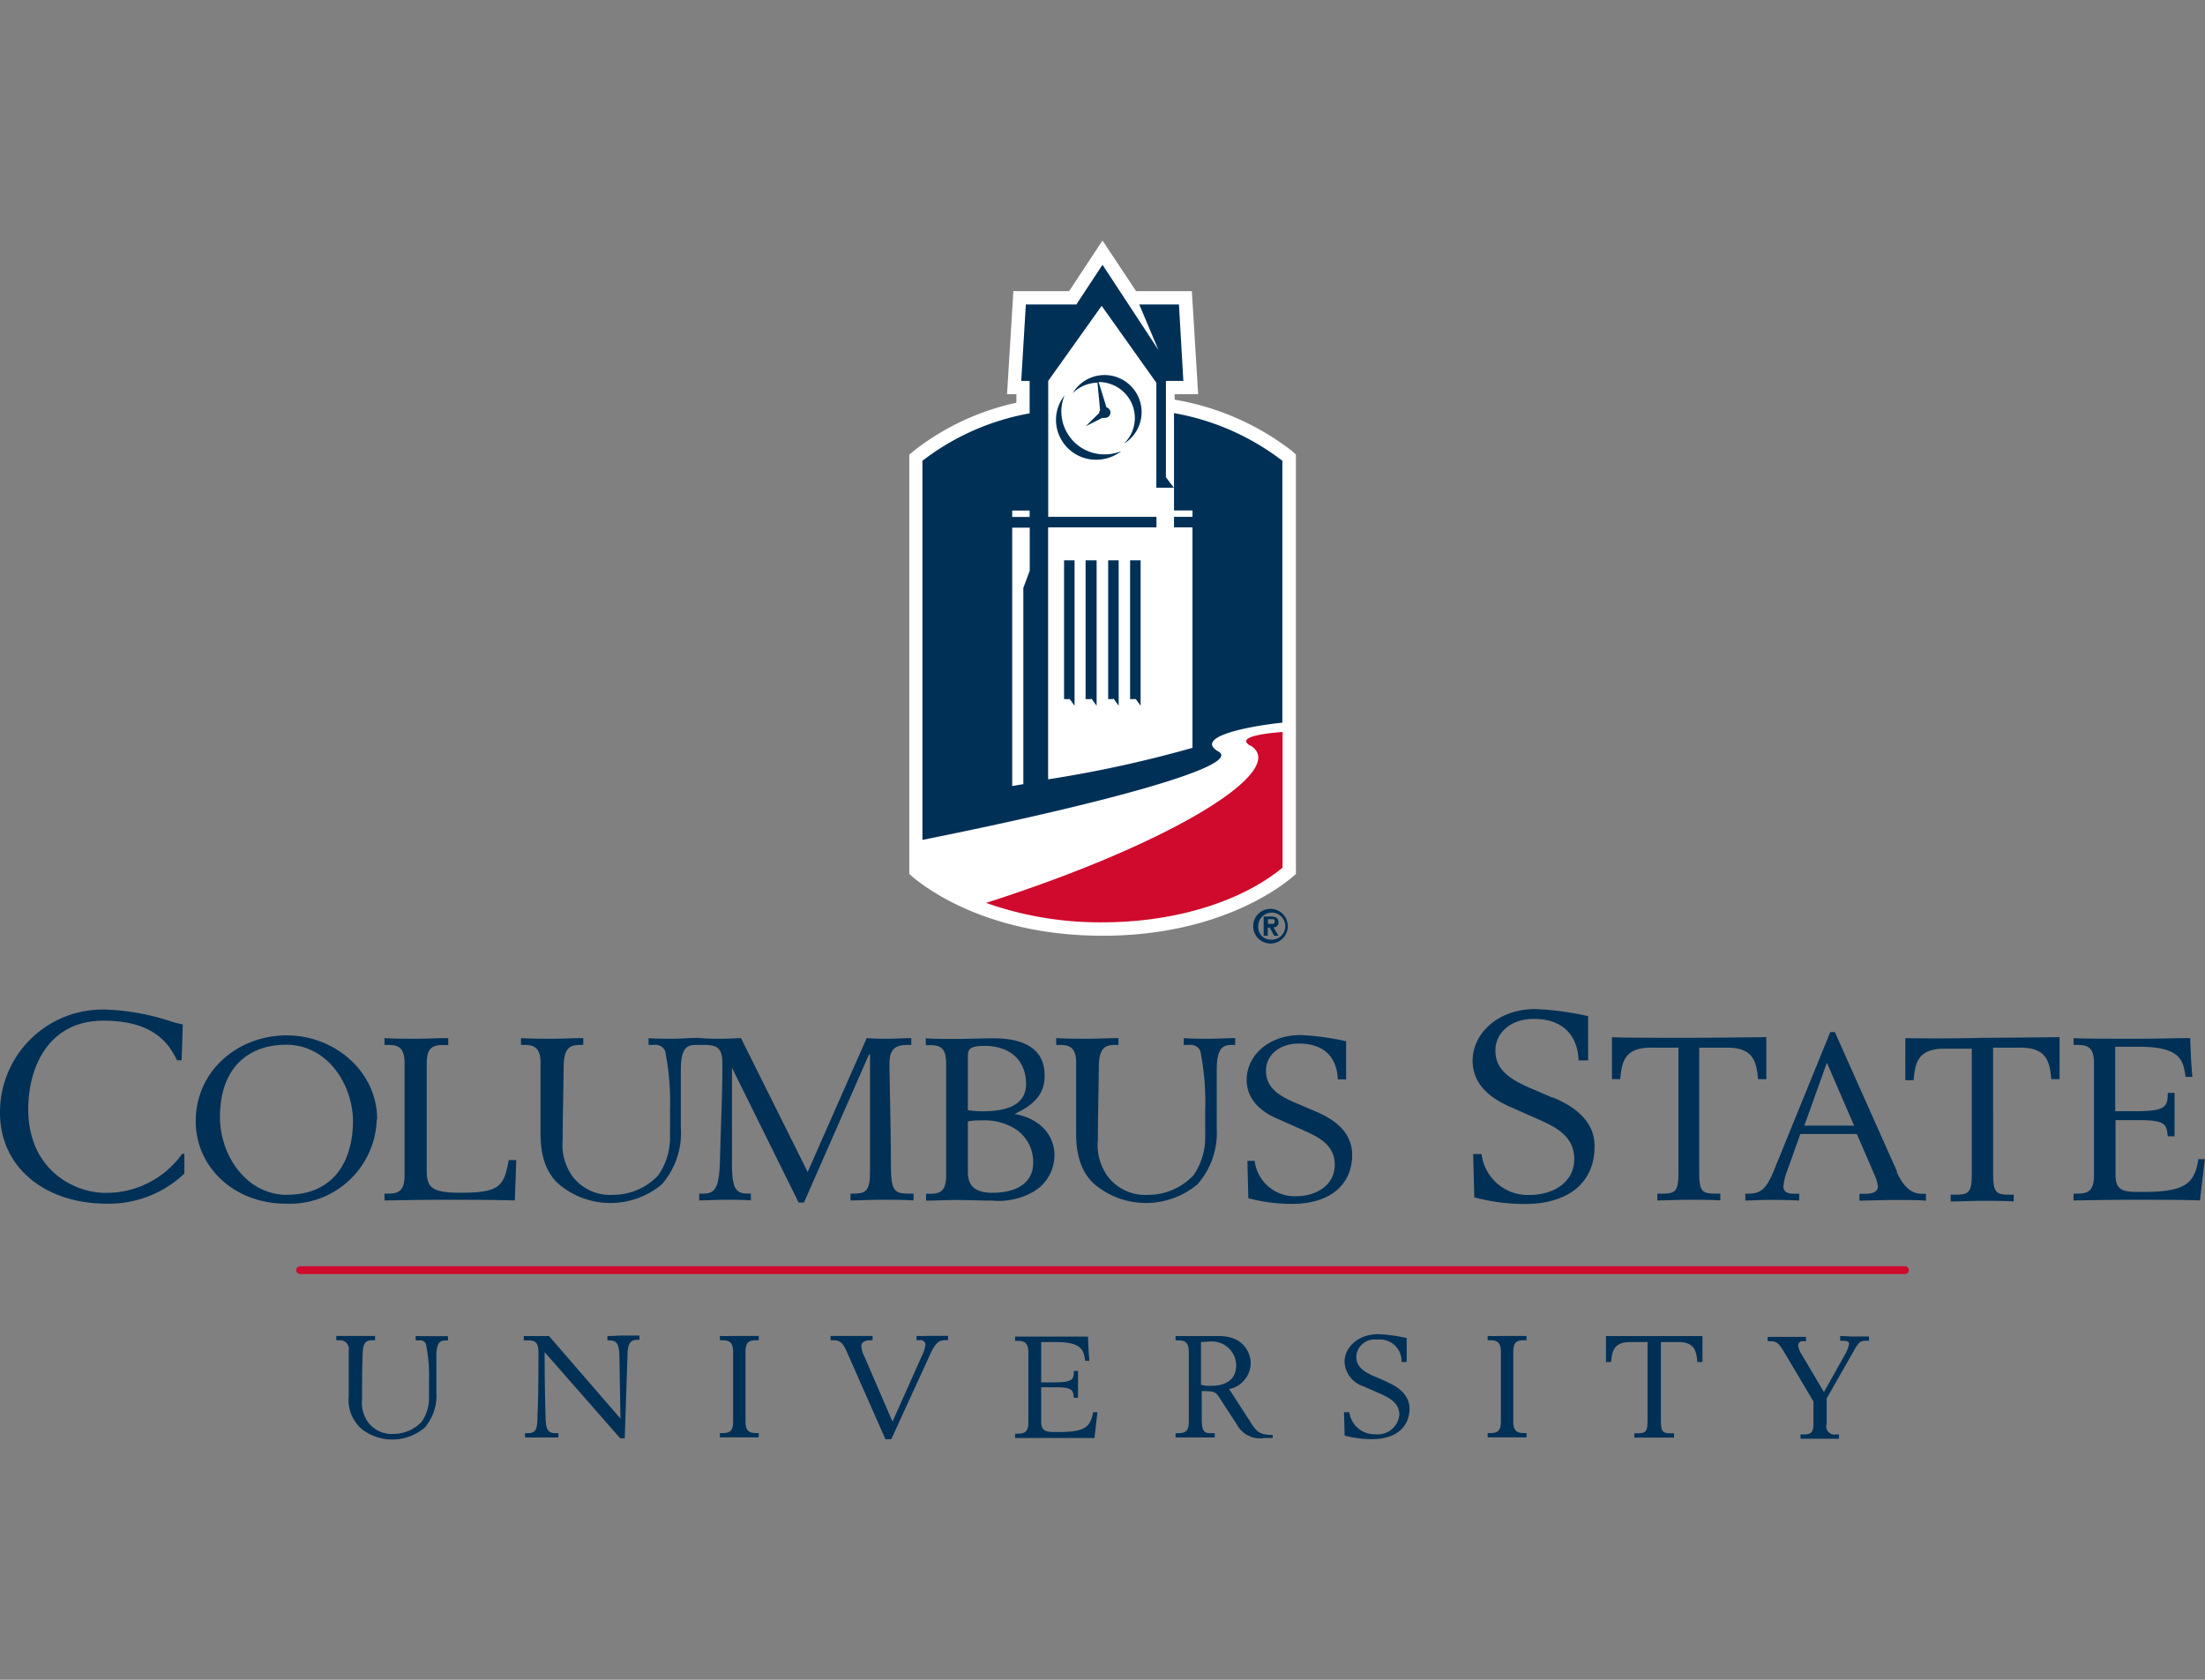
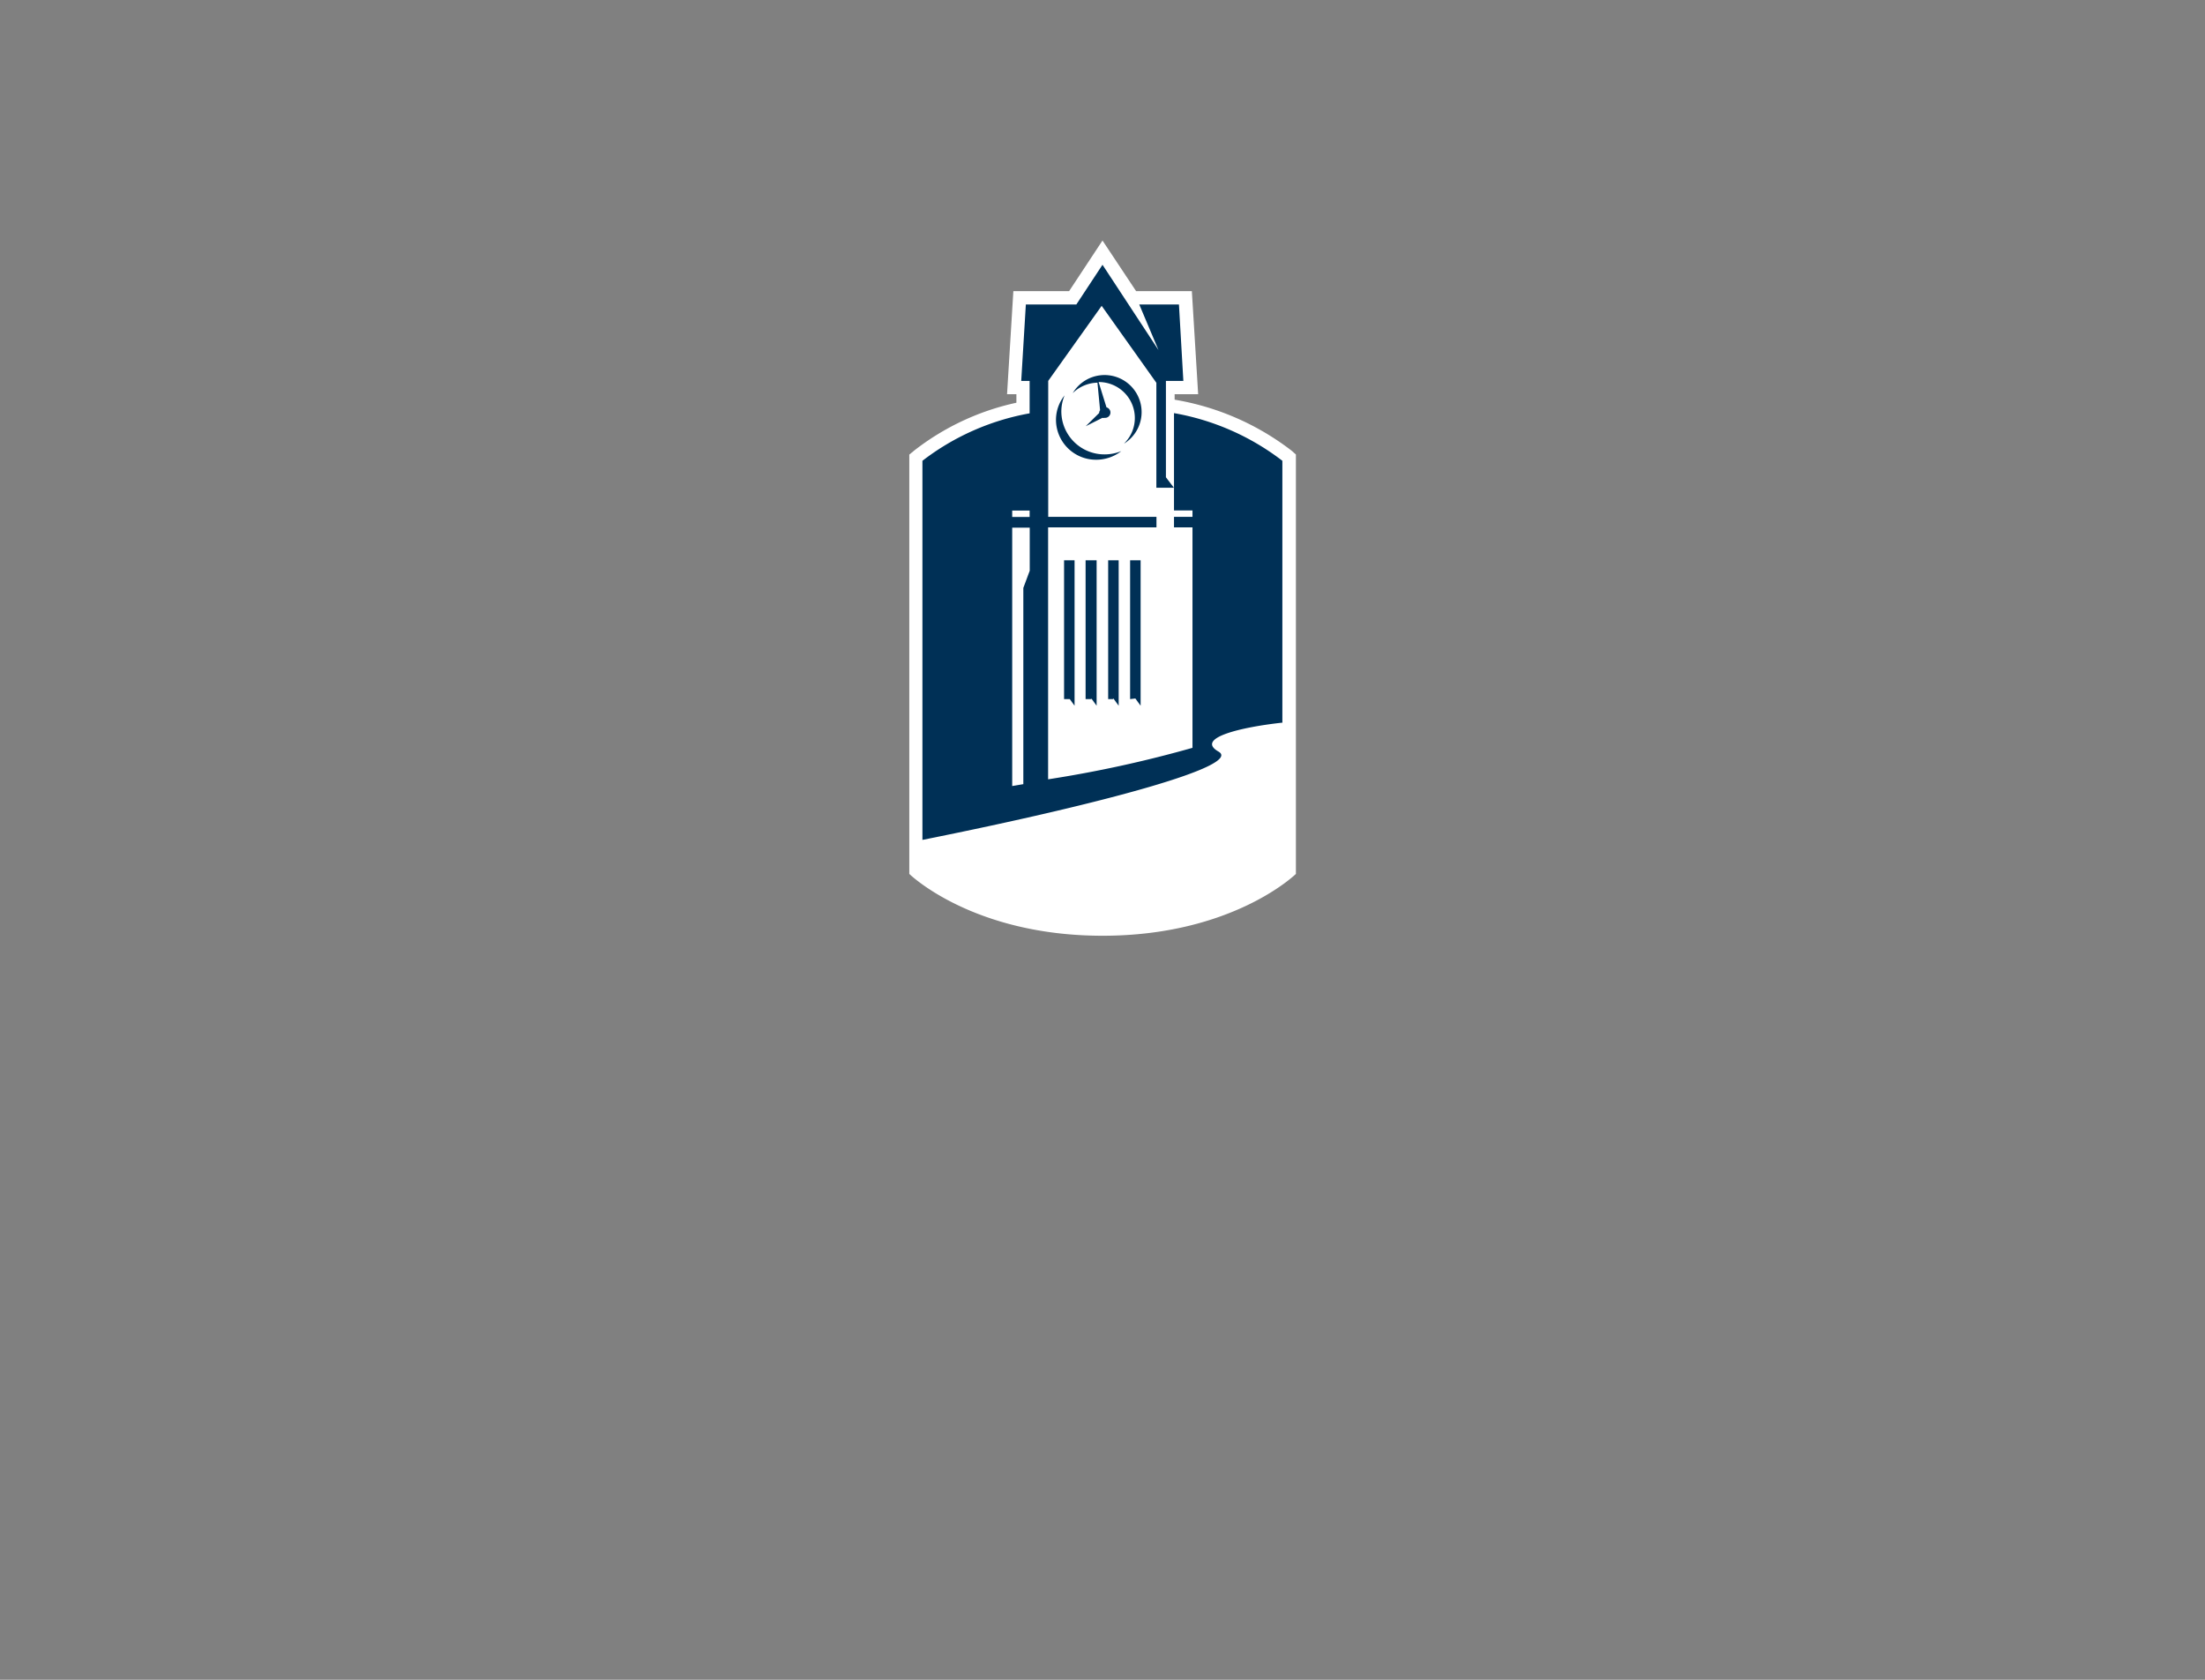
<svg xmlns="http://www.w3.org/2000/svg" id="institutions" width="210" height="160" viewBox="0 0 210 160">
  <rect x="0" y="0" width="210" height="160" fill="#808080" stroke="none" />
  <defs>
    <style>.cls-1{fill:#003056;}.cls-2{fill:#fff;}.cls-3{fill:#cf0a2c;}</style>
  </defs>
  <title>inst_csu</title>
-   <path id="Registered_symbol" data-name="Registered symbol" class="cls-1" d="M121,86.57a1.65,1.65,0,1,1-1.65,1.64A1.65,1.65,0,0,1,121,86.57Zm0,2.93a1.29,1.29,0,1,0-1.17-1.28A1.19,1.19,0,0,0,121,89.5Zm-0.66-2.2h0.69c0.46,0,.73.14,0.73,0.54a0.45,0.45,0,0,1-.48.49l0.48,0.8h-0.4l-0.44-.78h-0.18v0.78h-0.39V87.3ZM121.08,88c0.19,0,.32,0,0.32-0.24s-0.2-.21-0.36-0.21h-0.28V88h0.32Z" />
  <path id="White_knockout_-_use_on_t-shirt_designs" data-name="White knockout - use on t-shirt designs" class="cls-2" d="M123,42.92a25,25,0,0,0-11.13-4.85V37.55h2.24l-0.6-9.82h-5.31L105,22.91l-3.18,4.82H96.51l-0.6,9.82H96.8v0.81a24.14,24.14,0,0,0-9.74,4.56l-0.46.38V83.24s6,5.89,18.41,5.89,18.41-5.89,18.41-5.89V43.29Z" />
-   <path id="Blue_tower_image" data-name="Blue tower image" class="cls-1" d="M107.08,42.22a3.39,3.39,0,0,0,1-2.42,3.43,3.43,0,0,0-3.45-3.41h0l0.75,2.41a0.51,0.51,0,0,1-.18,1,0.48,0.48,0,0,1-.21,0l-1.59.8,1.28-1.26h0a0.51,0.51,0,0,1,.09-0.27l-0.25-2.62a3.46,3.46,0,0,0-2.36,1,3.53,3.53,0,1,1,4.9,4.8M100.57,40a3.81,3.81,0,0,0,3.83,3.79,3.88,3.88,0,0,0,2.39-.82,4.23,4.23,0,0,1-1.59.31,4.1,4.1,0,0,1-4.12-4.08,4,4,0,0,1,.31-1.54,3.73,3.73,0,0,0-.82,2.33m1.27,26.54,0.5,0.69V53.37h-1V66.59h0.55Zm4.2,0,0.5,0.69V53.37h-1V66.59H106Zm-2.1,0,0.5,0.69V53.37h-1.05V66.59h0.55Zm4.19,0,0.5,0.69V53.37h-1V66.59h0.54Zm14,2.2V43.89a23.63,23.63,0,0,0-10.32-4.54v9.27h1.76v0.61h-1.76v1h1.76v21a114.12,114.12,0,0,1-13.75,3v-24h10.32v-1H99.83V36.28h0l5.09-7.15,5.21,7.33v10h1.67l-0.76-1V36.28h1.66L112.28,29H108.5l1.83,4.34L105,25.22,102.51,29H97.7l-0.44,7.28h0.8v3.09a23.53,23.53,0,0,0-10.21,4.52V80c17.58-3.52,30.5-7.09,28.2-8.41s2.31-2.35,6.09-2.76M96.4,48.63h1.66v0.61H96.4V48.63ZM97.46,56V74.69l-1.06.18V50.26h1.67v4.1h0Z" />
-   <path id="Red_swoop" data-name="Red swoop" class="cls-3" d="M119.07,71c3.9,2.33-7.53,9.36-25.16,15A32.46,32.46,0,0,0,105,87.85c7.09,0,13.34-2.06,17.15-5.21V69.72c-2.2.17-4.36,0.54-3.08,1.31" />
-   <path class="cls-3" d="M181.42,120.61H28.58a0.37,0.37,0,1,0,0,.74H181.42A0.37,0.37,0,1,0,181.42,120.61Z" />
-   <path class="cls-1" d="M87.29,127.25v0.41h0.27a0.47,0.47,0,0,1,.58.39,3,3,0,0,1-.3,1L85,135.41l-2.67-6.19a2.63,2.63,0,0,1-.3-1c0-.28.2-0.56,0.87-0.56h0.2v-0.41c-0.59,0-1.3,0-2,0s-1.4,0-2,0v0.41h0.27c0.65,0,.91.26,1.28,1.1l3.68,8.33h0.55l3.74-8.16c0.51-1.1.87-1.28,1.4-1.28h0.27v-0.41c-0.51,0-1,0-1.53,0S87.74,127.27,87.29,127.25Zm-4.43-26.81v10.95c0,1.91-.25,2.3-1.55,2.3H81v0.65c0.79,0,1.8-.06,3-0.06s2.19,0,3,.06v-0.65H86.47c-1.34,0-1.59-.37-1.62-2.54,0-3.28-.14-8.73-0.14-9.84,0-1.54.72-1.78,1.78-1.78h0.3V98.88c-0.72,0-1.43.06-2.13,0.06s-1.39,0-2.12-.06l-5.62,12.75L70.57,98.88c-0.28,0-1.16.06-1.85,0.06s-1.32,0-2-.06-1.69.06-2.52,0.06-1.78,0-2.43-.06v0.65h0.49a1,1,0,0,1,1.09.59,24.73,24.73,0,0,1,.46,5.65v2.3a6.36,6.36,0,0,1-1.11,3.87,5.91,5.91,0,0,1-4.32,1.87,4.5,4.5,0,0,1-3.84-1.74,5.12,5.12,0,0,1-.95-3.52c0-2.28.07-4.58,0.09-6.87,0-1.82.56-2.11,1.43-2.15h0.44V98.88c-1,0-2,.06-2.93.06s-2,0-3-.06v0.65H50c0.85,0,1.48.28,1.48,1.67V108c0,2.26.62,4.06,2.2,5.15a7.63,7.63,0,0,0,9.36-.35,7.44,7.44,0,0,0,1.8-5.39V101.9c0-2.06.58-2.37,1.41-2.37h0.86c1.22,0,1.69.33,1.69,1.78,0,3.13-.16,6.17-0.23,9.19-0.07,2.65-.46,3.19-1.59,3.19H66.59v0.65c0.69,0,1.46-.06,2.47-0.06s1.87,0,2.45.06v-0.65H71.19c-1.27,0-1.48-.72-1.48-3.08V101.7h0l6.35,12.84h0.51l6.19-14.1h0Zm-14.3,26.81v0.41h0.26c0.66,0,1,.23,1,1.11v6.62c0,0.88-.29,1.11-1,1.11H68.56v0.41c0.51,0,1.2,0,1.85,0s1.24,0,1.85,0v-0.41H72c-0.67,0-1-.23-1-1.11v-6.62c0-.88.29-1.11,1-1.11h0.26v-0.41c-0.61,0-1.21,0-1.85,0S69.06,127.27,68.56,127.25ZM10,113.62c-2.78,0-7.31-2.06-7.31-8,0-3.7,1.74-8.4,7.17-8.4,5.06,0,6.34,2.47,7,3.77H17.3l0.11-3.42a8.38,8.38,0,0,1-1.34-.35,22.06,22.06,0,0,0-6.13-1.06A9.78,9.78,0,0,0,0,106c0,5.06,4.12,8.65,10.2,8.65a10.44,10.44,0,0,0,7.36-2.87V109.9H17.35A8.86,8.86,0,0,1,10,113.62Zm25.92-7c0-4.52-4-8-8.62-8s-8.66,3.35-8.66,8.19c0,4.3,3.6,7.84,8.6,7.84A8.28,8.28,0,0,0,35.88,106.61Zm-8.55,7.19c-4,0-6.42-3.87-6.42-7.39,0-5,3-6.91,6.29-6.91,4,0,6.38,3.85,6.38,7.34C33.57,110.85,31.6,113.8,27.33,113.8Zm16.48-.2c-2.84,0-3.21-.56-3.21-2.19v-10.1c0-1.41.46-1.78,1.52-1.78h0.53V98.88c-1.08,0-2.06.06-3.07,0.06s-2.15,0-3-.06v0.65H37c1.06,0,1.53.37,1.53,1.78v10.6c0,1.41-.46,1.78-1.53,1.78H36.62v0.65c0.81,0,3-.06,5.73-0.06,2,0,4.64,0,6.68.06l0.14-3.84H48.45C48,113,47.6,113.61,43.81,113.61Zm14,13.65v0.41H58c0.78,0,1,.33,1,1.89l0.09,5.56h0l-6.8-7.86c-0.36,0-.74,0-1.14,0s-0.88,0-1.27,0v0.41h0.4c0.72,0,1,.21,1,1.18,0,1.57,0,4.15-.09,5.94,0,1.42-.17,1.72-0.94,1.72H50v0.41c0.45,0,1,0,1.59,0s1.11,0,1.59,0v-0.41H52.9c-0.68,0-.91-0.31-0.94-1.42-0.06-2.1-.09-4.19-0.09-6.3h0L59.07,137H59.5l0.26-7.91c0-1.32.46-1.47,0.91-1.47H60.9v-0.41c-0.52,0-1,0-1.56,0S58.23,127.27,57.78,127.25Zm-18.26,0v0.41h0.3a0.6,0.6,0,0,1,.68.37,15.38,15.38,0,0,1,.29,3.53V133a4,4,0,0,1-.69,2.41,3.69,3.69,0,0,1-2.7,1.17,2.81,2.81,0,0,1-2.4-1.09,3.2,3.2,0,0,1-.59-2.2c0-1.42,0-2.86.06-4.29,0-1.14.35-1.32,0.9-1.34h0.28v-0.41c-0.61,0-1.23,0-1.84,0s-1.26,0-1.85,0v0.41h0.26a0.84,0.84,0,0,1,.92,1V133a3.64,3.64,0,0,0,1.37,3.22,4.78,4.78,0,0,0,5.85-.22,4.65,4.65,0,0,0,1.13-3.37v-3.47c0-1.29.36-1.48,0.88-1.48h0.22v-0.41c-0.52,0-1,0-1.55,0S39.93,127.27,39.53,127.25Zm92.54,4.37-1.33-.57c-1.2-.52-1.63-1.07-1.63-1.86a1.74,1.74,0,0,1,2-1.6,2.06,2.06,0,0,1,2.31,2.13h0.49v-2.28a15.17,15.17,0,0,0-2.7-.37c-1.95,0-3.22,1.26-3.22,2.66a2.61,2.61,0,0,0,1.86,2.33l1.56,0.69c0.81,0.37,1.8.83,1.8,2a2.06,2.06,0,0,1-2.31,1.85,2.4,2.4,0,0,1-2.45-2.1H128l0.06,2.23a10.08,10.08,0,0,0,2.58.34c2.41,0,3.6-1.23,3.6-2.93C134.22,132.8,133.1,132.07,132.06,131.62Zm48.56-20-5.94-13.32h-0.44L169,111.35c-0.72,1.8-1.23,2.35-2.5,2.35h-0.28v0.65c0.56,0,1.41-.06,2.29-0.06q1.63,0,2.84.06v-0.65H170.8c-0.72,0-.95-0.3-0.95-0.7a5.21,5.21,0,0,1,.39-1.56l1.22-3.43h5.38l1.69,3.91a3.61,3.61,0,0,1,.32,1.09c0,0.46-.44.7-1.18,0.7h-0.58v0.65c0.85,0,2-.06,3.19-0.06s2.26,0,3.14.06v-0.65H183C181.89,113.69,181.18,112.84,180.62,111.59Zm-8.85-4.41,2.15-6,2.59,6h-4.74Zm3.42,20.08v0.41h0.28c0.39,0,.56.08,0.56,0.31a3,3,0,0,1-.39,1l-2,3.58-2.14-3.62a2.15,2.15,0,0,1-.32-0.8,0.43,0.43,0,0,1,.53-0.43H172v-0.41c-0.61,0-1.23,0-1.83,0s-1.2,0-1.82,0v0.41h0.13c0.71,0,.89.12,1.46,1.07l2.77,4.67v2.14c0,0.71-.16,1-0.88,1h-0.35v0.41c0.53,0,1.2,0,1.83,0s1.23,0,1.83,0v-0.41h-0.29a0.77,0.77,0,0,1-.88-1v-2.43l2.56-4.49c0.45-.79.58-1,1.17-1H178v-0.41c-0.46,0-1,0-1.43,0S175.78,127.27,175.19,127.25ZM164.52,99.79c2.47,0,2.77,1.35,2.91,3h0.79v-4c-0.79,0-4.57.06-7.35,0.06-3,0-6.65,0-7.35-.06v4h0.79c0.14-1.69.44-3,2.91-3h2.63v11.84c0,1.78-.23,2.06-1.48,2.06h-0.53v0.65c0.88,0,1.87-.06,3-0.06s2.15,0,3,.06v-0.65h-0.53c-1.25,0-1.48-.28-1.48-2.06V99.79h2.63Zm-64.09,10.32c0-2.32-1.78-3.67-3.81-4v0c1.85-.87,2.87-1.87,2.87-3.67,0-2.91-2.57-3.54-4.85-3.54-1.16,0-2.54.06-3.47,0.06s-2.15,0-3-.06v0.65h0.42c1.06,0,1.52.37,1.52,1.78v10.6c0,1.41-.46,1.78-1.52,1.78H88.2v0.65c0.81,0,1.92-.06,3-0.06s2.24,0.06,3.35.06a6.58,6.58,0,0,0,4-.93A4,4,0,0,0,100.42,110.11Zm-8.25-9.43c0-.72.09-1.06,1.66-1.06,1.89,0,3.88,1,3.88,3.65,0,2.48-2.91,2.58-4.25,2.58a8.89,8.89,0,0,1-1.29-.11v-5.06Zm2.33,12.93c-2,0-2.33-1-2.33-2v-4.8a6.26,6.26,0,0,1,1.27-.09,5.57,5.57,0,0,1,3.17.76,3.77,3.77,0,0,1,1.78,3.3C98.39,112.59,96.94,113.61,94.51,113.61Zm114.86-3.19c-0.37,2.41-1.39,3.11-5.27,3.11h-0.62c-1.48,0-2-.33-2-1.63v-5.21h2.22c2.61,0,2.64.46,2.75,1.54h0.65c0-.43,0-1.13,0-2s0-1.63,0-2.13h-0.65c0,1.28-.14,1.74-3,1.74h-2V99.7h2.22c4.09,0,4.25,1.35,4.48,2.87h0.65c-0.12-1.17-.16-2.35-0.21-3.69-1.62,0-2.7.06-5.43,0.06-2.31,0-4.95,0-5.68-.06v0.65h0.42c1.06,0,1.53.37,1.53,1.78v10.6c0,1.41-.46,1.78-1.53,1.78h-0.42v0.65c0.74,0,2.82-.06,5.68-0.06,2.49,0,5,0,6.36.06,0.16-1.32.3-2.58,0.46-3.93h-0.65Zm-56.42,16.84v2.47h0.49c0.09-1.06.27-1.9,1.82-1.9h1.65v7.4c0,1.11-.15,1.29-0.93,1.29h-0.33v0.41c0.55,0,1.17,0,1.89,0s1.34,0,1.89,0v-0.41H159.1c-0.78,0-.92-0.18-0.92-1.29v-7.4h1.65c1.55,0,1.73.84,1.82,1.9h0.49v-2.47c-0.49,0-2.86,0-4.59,0S153.38,127.27,152.95,127.25Zm28.51-28.37v4h0.79c0.14-1.69.44-3,2.91-3h2.63v11.84c0,1.78-.23,2.06-1.48,2.06h-0.53v0.65c0.88,0,1.87-.06,3-0.06s2.15,0,3,.06v-0.65H191.3c-1.25,0-1.48-.28-1.48-2.06V99.79h2.63c2.47,0,2.77,1.35,2.91,3h0.79v-4c-0.79,0-4.58.06-7.35,0.06C185.8,98.94,182.15,98.9,181.46,98.88ZM119,135.31l-1.94-3a2.54,2.54,0,0,0,2.05-2.54c0-.62-0.46-2.51-3-2.51-0.63,0-1.33,0-2.3,0-0.65,0-1.34,0-1.85,0v0.41h0.26c0.66,0,1,.23,1,1.11v6.62c0,0.88-.29,1.11-1,1.11h-0.26v0.41c0.51,0,1.2,0,1.85,0s1.24,0,1.88,0v-0.41h-0.42c-0.58,0-.82-0.15-0.82-1.44v-2.57c1.11,0,1.3.05,1.63,0.55l1.69,2.59a2.5,2.5,0,0,0,2.63,1.33h0.81v-0.28C120,136.62,119.76,136.54,119,135.31ZM115.38,132a3.45,3.45,0,0,1-1-.1v-4.07c0.29,0,.56-0.05.91-0.05a2.3,2.3,0,0,1,2.44,2.25C117.75,131.43,116.68,132,115.38,132Zm0.5-24.53V101.9c0-2.06.58-2.37,1.41-2.37h0.35V98.88c-0.83,0-1.64.06-2.47,0.06s-1.78,0-2.43-.06v0.65h0.49a1,1,0,0,1,1.09.59,24.7,24.7,0,0,1,.46,5.65v2.3a6.37,6.37,0,0,1-1.11,3.87,5.92,5.92,0,0,1-4.32,1.87,4.49,4.49,0,0,1-3.84-1.74,5.12,5.12,0,0,1-.95-3.52c0-2.28.07-4.58,0.09-6.87,0-1.82.55-2.11,1.43-2.15h0.44V98.88c-1,0-2,.06-2.93.06s-2,0-3-.06v0.65h0.42c0.85,0,1.48.28,1.48,1.67V108c0,2.26.62,4.06,2.2,5.15a7.63,7.63,0,0,0,9.36-.35A7.44,7.44,0,0,0,115.88,107.46Zm32-2.91-2.46-1.06c-2.22-1-3-2-3-3.45,0-1.64,1.42-3,3.64-3,4,0,4.26,3.14,4.28,3.95h0.91V96.79a28.12,28.12,0,0,0-5-.68c-3.61,0-6,2.34-6,4.93,0,2.06,1.42,3.42,3.45,4.33l2.89,1.28c1.5,0.68,3.34,1.53,3.34,3.75s-2,3.42-4.28,3.42a4.44,4.44,0,0,1-4.55-3.9h-0.8l0.11,4.13a18.68,18.68,0,0,0,4.79.63c4.47,0,6.66-2.29,6.66-5.43C151.92,106.73,149.86,105.37,147.93,104.54ZM100.79,136.4H100.4c-0.92,0-1.24-.2-1.24-1v-3.26h1.39c1.63,0,1.64.28,1.72,1h0.4c0-.27,0-0.71,0-1.23s0-1,0-1.33h-0.4c0,0.8-.09,1.09-1.85,1.09H99.16v-3.84h1.39c2.56,0,2.66.84,2.8,1.79h0.4c-0.07-.73-0.1-1.47-0.13-2.31-1,0-1.69,0-3.39,0-1.45,0-3.09,0-3.55,0v0.41h0.26c0.66,0,1,.23,1,1.11v6.62c0,0.88-.29,1.11-1,1.11H96.68v0.41c0.46,0,1.76,0,3.55,0,1.56,0,3.1,0,4,0,0.1-.83.19-1.62,0.29-2.46h-0.41C103.85,136,103.22,136.4,100.79,136.4Zm24.52-30.53-2.13-.91c-1.92-.83-2.61-1.72-2.61-3,0-1.41,1.23-2.56,3.14-2.56,3.49,0,3.67,2.72,3.7,3.41h0.79V99.18a24.35,24.35,0,0,0-4.32-.59c-3.12,0-5.15,2-5.15,4.26,0,1.78,1.22,3,3,3.74l2.5,1.11c1.29,0.59,2.89,1.32,2.89,3.24s-1.71,3-3.7,3a3.84,3.84,0,0,1-3.93-3.37h-0.69l0.09,3.56a16.16,16.16,0,0,0,4.14.54c3.86,0,5.75-2,5.75-4.69C128.76,107.76,127,106.59,125.31,105.87Zm16.37,21.38v0.41h0.26c0.66,0,1,.23,1,1.11v6.62c0,0.88-.29,1.11-1,1.11h-0.26v0.41c0.51,0,1.2,0,1.85,0s1.24,0,1.85,0v-0.41h-0.26c-0.67,0-1-.23-1-1.11v-6.62c0-.88.29-1.11,1-1.11h0.26v-0.41c-0.61,0-1.21,0-1.85,0S142.19,127.27,141.68,127.25Z" />
+   <path id="Blue_tower_image" data-name="Blue tower image" class="cls-1" d="M107.08,42.22a3.39,3.39,0,0,0,1-2.42,3.43,3.43,0,0,0-3.45-3.41h0l0.75,2.41a0.51,0.51,0,0,1-.18,1,0.48,0.48,0,0,1-.21,0l-1.59.8,1.28-1.26h0a0.51,0.51,0,0,1,.09-0.27l-0.25-2.62a3.46,3.46,0,0,0-2.36,1,3.53,3.53,0,1,1,4.9,4.8M100.57,40a3.81,3.81,0,0,0,3.83,3.79,3.88,3.88,0,0,0,2.39-.82,4.23,4.23,0,0,1-1.59.31,4.1,4.1,0,0,1-4.12-4.08,4,4,0,0,1,.31-1.54,3.73,3.73,0,0,0-.82,2.33m1.27,26.54,0.5,0.69V53.37h-1V66.59h0.55Zm4.2,0,0.5,0.69V53.37h-1V66.59H106Zm-2.1,0,0.5,0.69V53.37h-1.05V66.59h0.55Zm4.19,0,0.5,0.69V53.37h-1V66.59Zm14,2.2V43.89a23.63,23.63,0,0,0-10.32-4.54v9.27h1.76v0.61h-1.76v1h1.76v21a114.12,114.12,0,0,1-13.75,3v-24h10.32v-1H99.83V36.28h0l5.09-7.15,5.21,7.33v10h1.67l-0.76-1V36.28h1.66L112.28,29H108.5l1.83,4.34L105,25.22,102.51,29H97.7l-0.44,7.28h0.8v3.09a23.53,23.53,0,0,0-10.21,4.52V80c17.58-3.52,30.5-7.09,28.2-8.41s2.31-2.35,6.09-2.76M96.4,48.63h1.66v0.61H96.4V48.63ZM97.46,56V74.69l-1.06.18V50.26h1.67v4.1h0Z" />
</svg>